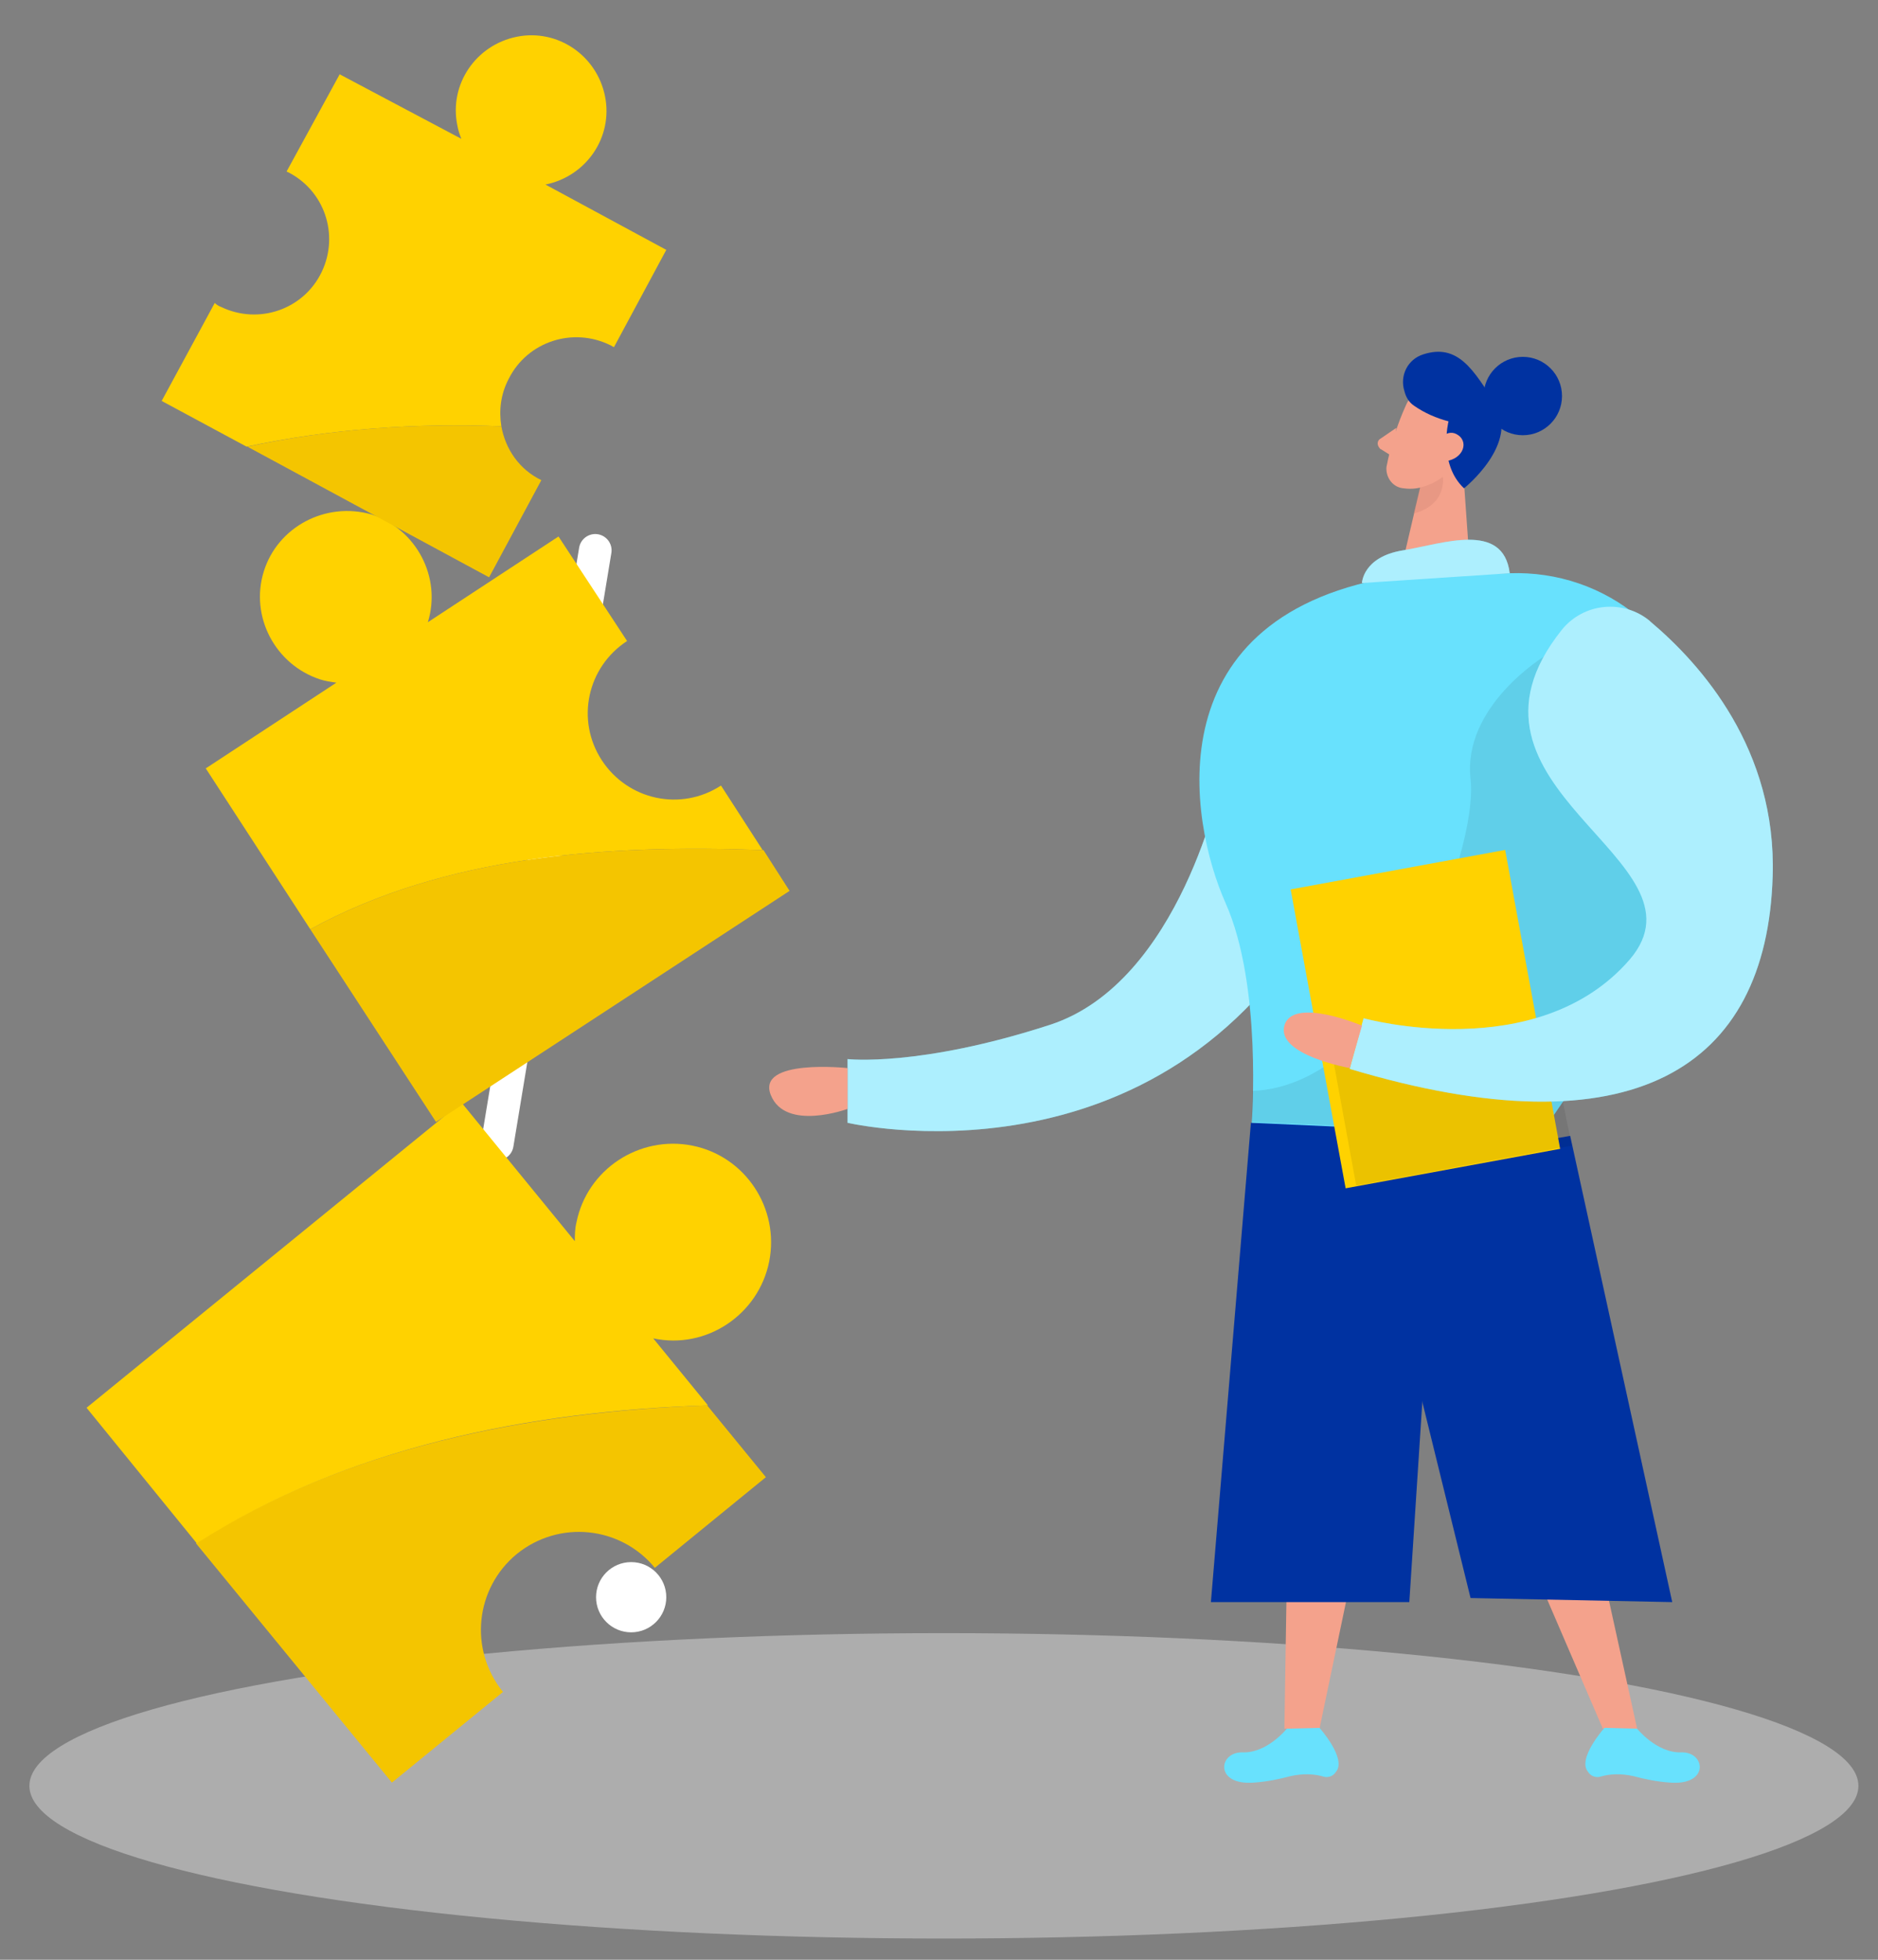
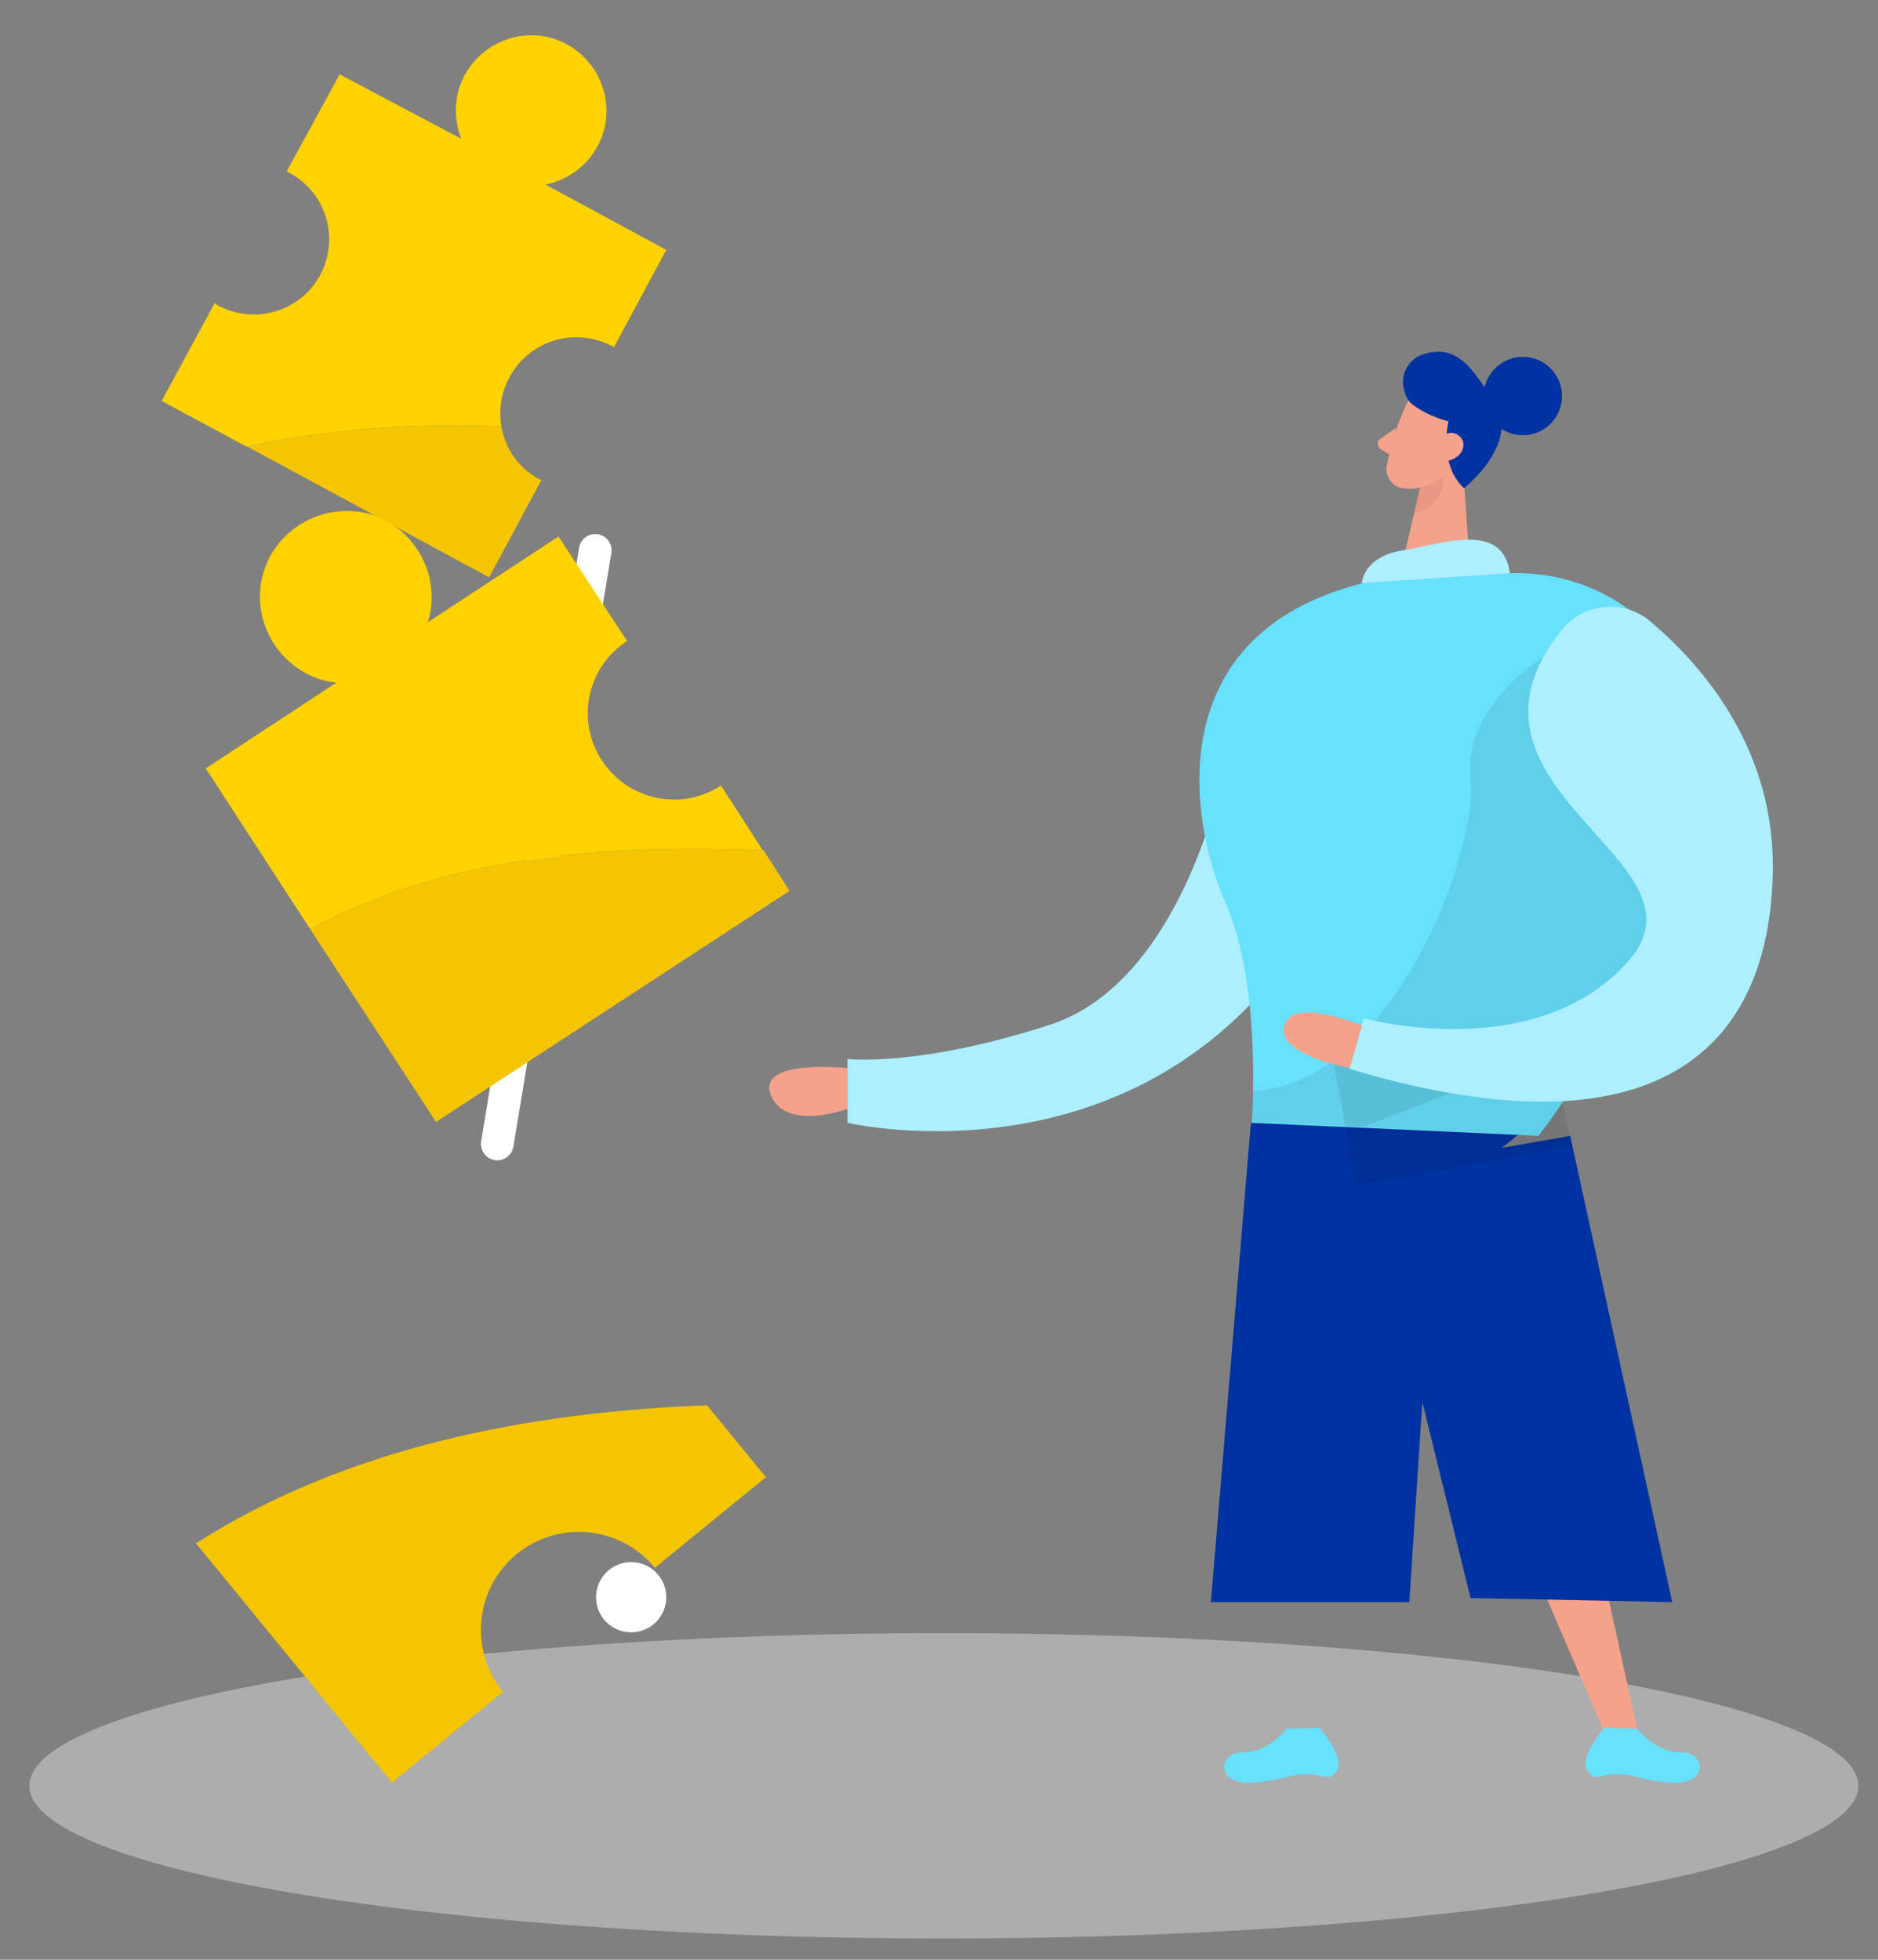
<svg xmlns="http://www.w3.org/2000/svg" version="1.1" id="Layer_1" x="230px" y="240px" width="230px" height="240px" viewBox="0 0 230 240" style="enable-background:new 0 0 230 240;" xml:space="preserve">
  <rect x="0" y="0" width="230" height="240" fill="#808080" stroke="none" />
  <style type="text/css">
	.st0{fill:#68E1FD;}
	.st1{opacity:0.46;fill:#FFFFFF;enable-background:new    ;}
	.st2{opacity:0.45;fill:#E6E6E6;enable-background:new    ;}
	.st3{fill:none;stroke:#FFFFFF;stroke-width:4;stroke-linecap:round;stroke-miterlimit:10;}
	.st4{fill:#F4A28C;}
	.st5{fill:#0032A1;}
	.st6{opacity:8.000000e-02;enable-background:new    ;}
	.st7{opacity:0.31;fill:#CE8172;enable-background:new    ;}
	.st8{fill:#FFFFFF;}
	.st9{fill:#FFD200;}
	.st10{fill:#F4C500;}
</style>
  <path class="st0" d="M149.6,95.5c0,0-5,24.8-21,30s-24.8,4.2-24.8,4.2v7.8c0,0,38.2,9,58-26.3L149.6,95.5z" />
  <path class="st1" d="M149.6,95.5c0,0-5,24.8-21,30s-24.8,4.2-24.8,4.2v7.8c0,0,38.2,9,58-26.3L149.6,95.5z" />
  <ellipse class="st2" cx="115.6" cy="218.7" rx="112" ry="18.7" />
  <line class="st3" x1="72.9" y1="67.4" x2="60.9" y2="140.1" />
  <polygon class="st4" points="193.2,178.5 200.5,211.7 196.3,211.7 182,178.5 " />
-   <polygon class="st4" points="169.4,174.4 161.6,211.7 157.3,211.7 157.9,174.1 " />
  <path class="st4" d="M172.2,49.6c-1.1,2.4-1.9,5-2.4,7.6c-0.1,1.3,0.8,2.5,2.1,2.6c0,0,0,0,0,0c2.1,0.3,4.1-0.6,5.3-2.3l2.8-3.4  c1-1.5,0.9-3.5-0.2-5C178,46.4,173.3,46.9,172.2,49.6z" />
  <polygon class="st5" points="192.3,139.1 204.8,196.2 180.1,195.7 169.4,152.2 175.8,142 " />
  <polygon class="st4" points="179,54.9 180.1,70.5 171.4,70.5 174,59.4 " />
  <polygon class="st5" points="153.2,137.5 148.3,196.2 172.6,196.2 175.8,147 187.8,137.5 " />
  <path class="st0" d="M184.9,70.2c5.8-0.2,11.4,1.7,15.8,5.4c5.1,4.3,9.4,11.8,6.1,24.3c-6.6,25-18.4,39.2-18.4,39.2l-35.1-1.6  c0,0,1.3-16.8-3.2-26.9s-8.9-35.5,21.4-40.1L184.9,70.2z" />
  <path class="st4" d="M171,52.4l-1.9,1.3c-0.4,0.2-0.5,0.7-0.2,1.1c0.1,0.1,0.1,0.2,0.2,0.2l1.6,1L171,52.4z" />
  <path class="st6" d="M189.1,80.4c0,0-10,6.1-9,15s-9.7,37.5-26.7,38.2l-0.1,3.8l13.6,0.6l33.7-12.9l6.3-15L189.1,80.4z" />
  <path class="st7" d="M173.9,59.7c1-0.2,2-0.7,2.8-1.3c0,0,0.6,3.4-3.6,4.5L173.9,59.7z" />
  <path class="st4" d="M176.1,54.7c0,0,0.7-1.7,1.9-1.1s0.3,3.1-1.6,2.7L176.1,54.7z" />
  <path class="st0" d="M200.5,211.7c0,0,2.4,3,5.4,2.9s3.5,4.1-1.4,3.7c-1.5-0.1-3-0.4-4.5-0.8c-1.4-0.3-2.8-0.3-4.1,0.1  c-0.5,0.1-1.1-0.1-1.4-0.6c-1.4-1.6,2-5.4,2-5.4L200.5,211.7z" />
  <path class="st0" d="M157.6,211.7c0,0-2.4,3-5.4,2.9s-3.5,4.1,1.4,3.7c1.5-0.1,3-0.4,4.5-0.8c1.4-0.3,2.8-0.3,4.1,0.1  c0.5,0.1,1.1-0.1,1.4-0.6c1.4-1.6-2-5.4-2-5.4L157.6,211.7z" />
  <circle class="st8" cx="77.3" cy="195.6" r="4.3" />
-   <rect x="161.1" y="106.2" transform="matrix(0.984 -0.181 0.181 0.984 -19.678 33.577)" class="st9" width="26.7" height="37.2" />
  <polygon class="st6" points="163.3,129.9 166.1,145.2 192.5,140.3 191.4,134.9 " />
  <path class="st0" d="M191.3,77.1c2.7-3.3,7.5-3.7,10.7-1.1c0,0,0.1,0.1,0.1,0.1c6.3,5.3,15.5,15.7,15,31.2  c-0.7,23.5-17.1,34-51.8,23.6l1.7-6.2c0,0,21.3,5.9,32.6-7.2C210.1,105.2,175.7,96.6,191.3,77.1z" />
  <path class="st1" d="M191.3,77.1c2.7-3.3,7.5-3.7,10.7-1.1c0,0,0.1,0.1,0.1,0.1c6.3,5.3,15.5,15.7,15,31.2  c-0.7,23.5-17.1,34-51.8,23.6l1.7-6.2c0,0,21.3,5.9,32.6-7.2C210.1,105.2,175.7,96.6,191.3,77.1z" />
  <path class="st5" d="M173.2,49.7c1.3,0.9,2.7,1.5,4.2,1.9c0,0-1.3,5.2,1.9,8.2c0,0,6.9-5.5,3.8-10.4c-2.6-4-4.5-7.4-8.8-6  c-1.9,0.6-2.9,2.6-2.3,4.5C172.2,48.7,172.6,49.3,173.2,49.7z" />
  <circle class="st5" cx="186.5" cy="48.5" r="4.8" />
  <path class="st4" d="M166.8,125.6c0,0-8.5-3.6-9.5,0s8,5.2,8,5.2L166.8,125.6z" />
  <path class="st4" d="M103.8,130.8c0,0-11.2-1.2-9.4,3.3s9.4,1.7,9.4,1.7V130.8z" />
  <path class="st0" d="M166.8,71.4c0,0,0.1-3.2,5-4s12.3-3.6,13.1,2.8L166.8,71.4z" />
  <path class="st1" d="M166.8,71.4c0,0,0.1-3.2,5-4s12.3-3.6,13.1,2.8L166.8,71.4z" />
  <path class="st4" d="M176.1,54.1c0,0,1.1-1.8,2.5-0.8s0.4,3.2-2,3.2L176.1,54.1z" />
  <path class="st10" d="M48,218.3l13.6-11.1c-4.2-5.2-3.4-12.7,1.7-16.9c5.2-4.2,12.7-3.4,16.9,1.7v0l13.6-11.1l-7.2-8.8  c-21.9,0.8-44.3,5.2-62.6,16.9L48,218.3z" />
-   <path class="st9" d="M94.2,154.5c1.3-6.5-2.9-12.9-9.4-14.2c-6.5-1.3-12.9,2.9-14.2,9.4c-0.2,0.8-0.2,1.6-0.2,2.3l-13.9-17  l-45.9,37.4l13.5,16.6c18.3-11.7,40.6-16.2,62.6-16.9l-6.7-8.2C86.5,165.3,92.9,161,94.2,154.5z" />
  <path class="st9" d="M93.4,104.1l-5.1-7.9c-4.9,3.2-11.4,1.8-14.6-3.1c-3.2-4.9-1.8-11.4,3.1-14.6l0,0l-8.4-12.8l-16,10.5  c1.7-5.5-1.4-11.4-6.9-13.2C39.9,61.4,34,64.5,32.3,70c-1.7,5.5,1.4,11.4,6.9,13.2c0.6,0.2,1.3,0.3,2,0.4l-16,10.5L38,113.8  C54.6,104.7,74.6,103.4,93.4,104.1z" />
  <path class="st10" d="M38,113.8l15.4,23.6l43.3-28.3l-3.2-5C74.6,103.4,54.6,104.7,38,113.8z" />
  <path class="st9" d="M61.4,52.2c-0.3-1.9-0.1-3.9,0.9-5.8c2.3-4.6,7.9-6.4,12.5-4.1c0.2,0.1,0.3,0.2,0.4,0.2l6.4-11.9l-14.8-8  c5-1,8.3-5.8,7.3-10.8c-1-5-5.8-8.3-10.8-7.3c-5,1-8.3,5.8-7.3,10.8c0.1,0.6,0.3,1.2,0.5,1.7L41.6,9.1L35.1,21  c4.6,2.2,6.5,7.7,4.3,12.3c-2.2,4.6-7.7,6.5-12.3,4.3c-0.3-0.1-0.6-0.3-0.8-0.5l-6.5,12l10.4,5.6C40.5,52.5,50.9,51.8,61.4,52.2z" />
  <path class="st10" d="M61.4,52.2c-10.5-0.4-20.9,0.3-31.1,2.5l29.6,16l6.4-11.9C63.6,57.5,61.9,55,61.4,52.2z" />
</svg>